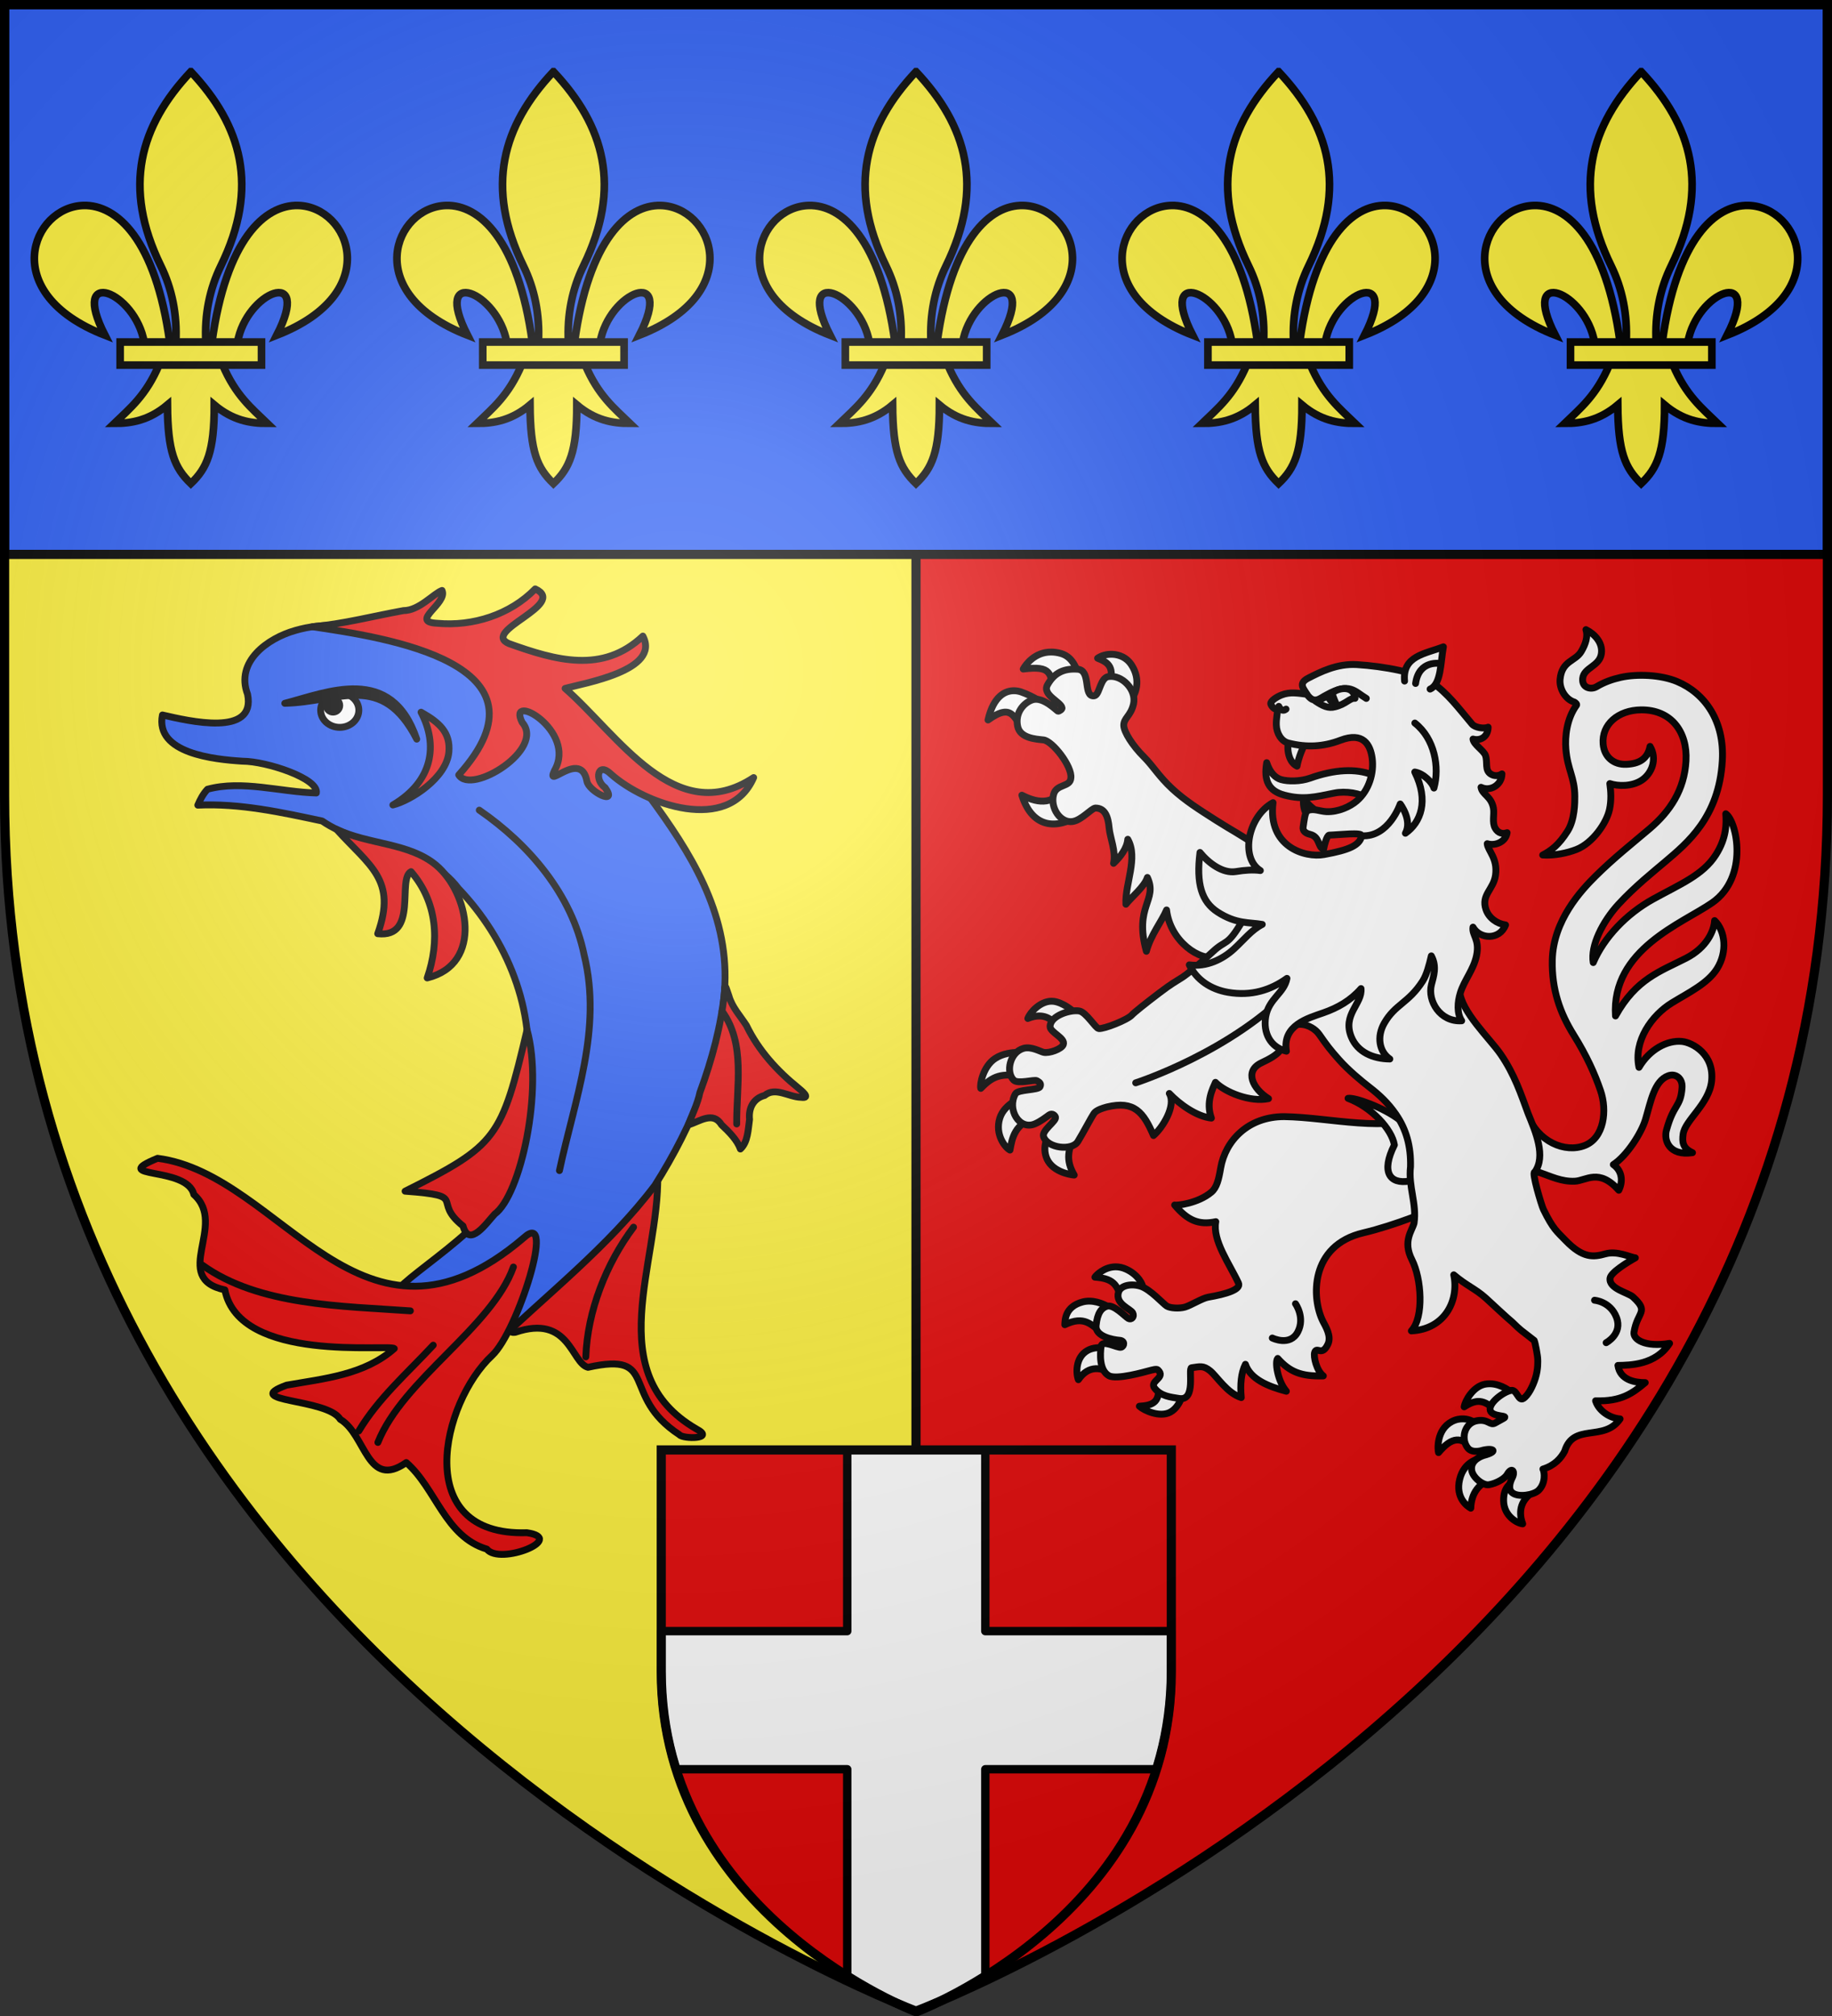
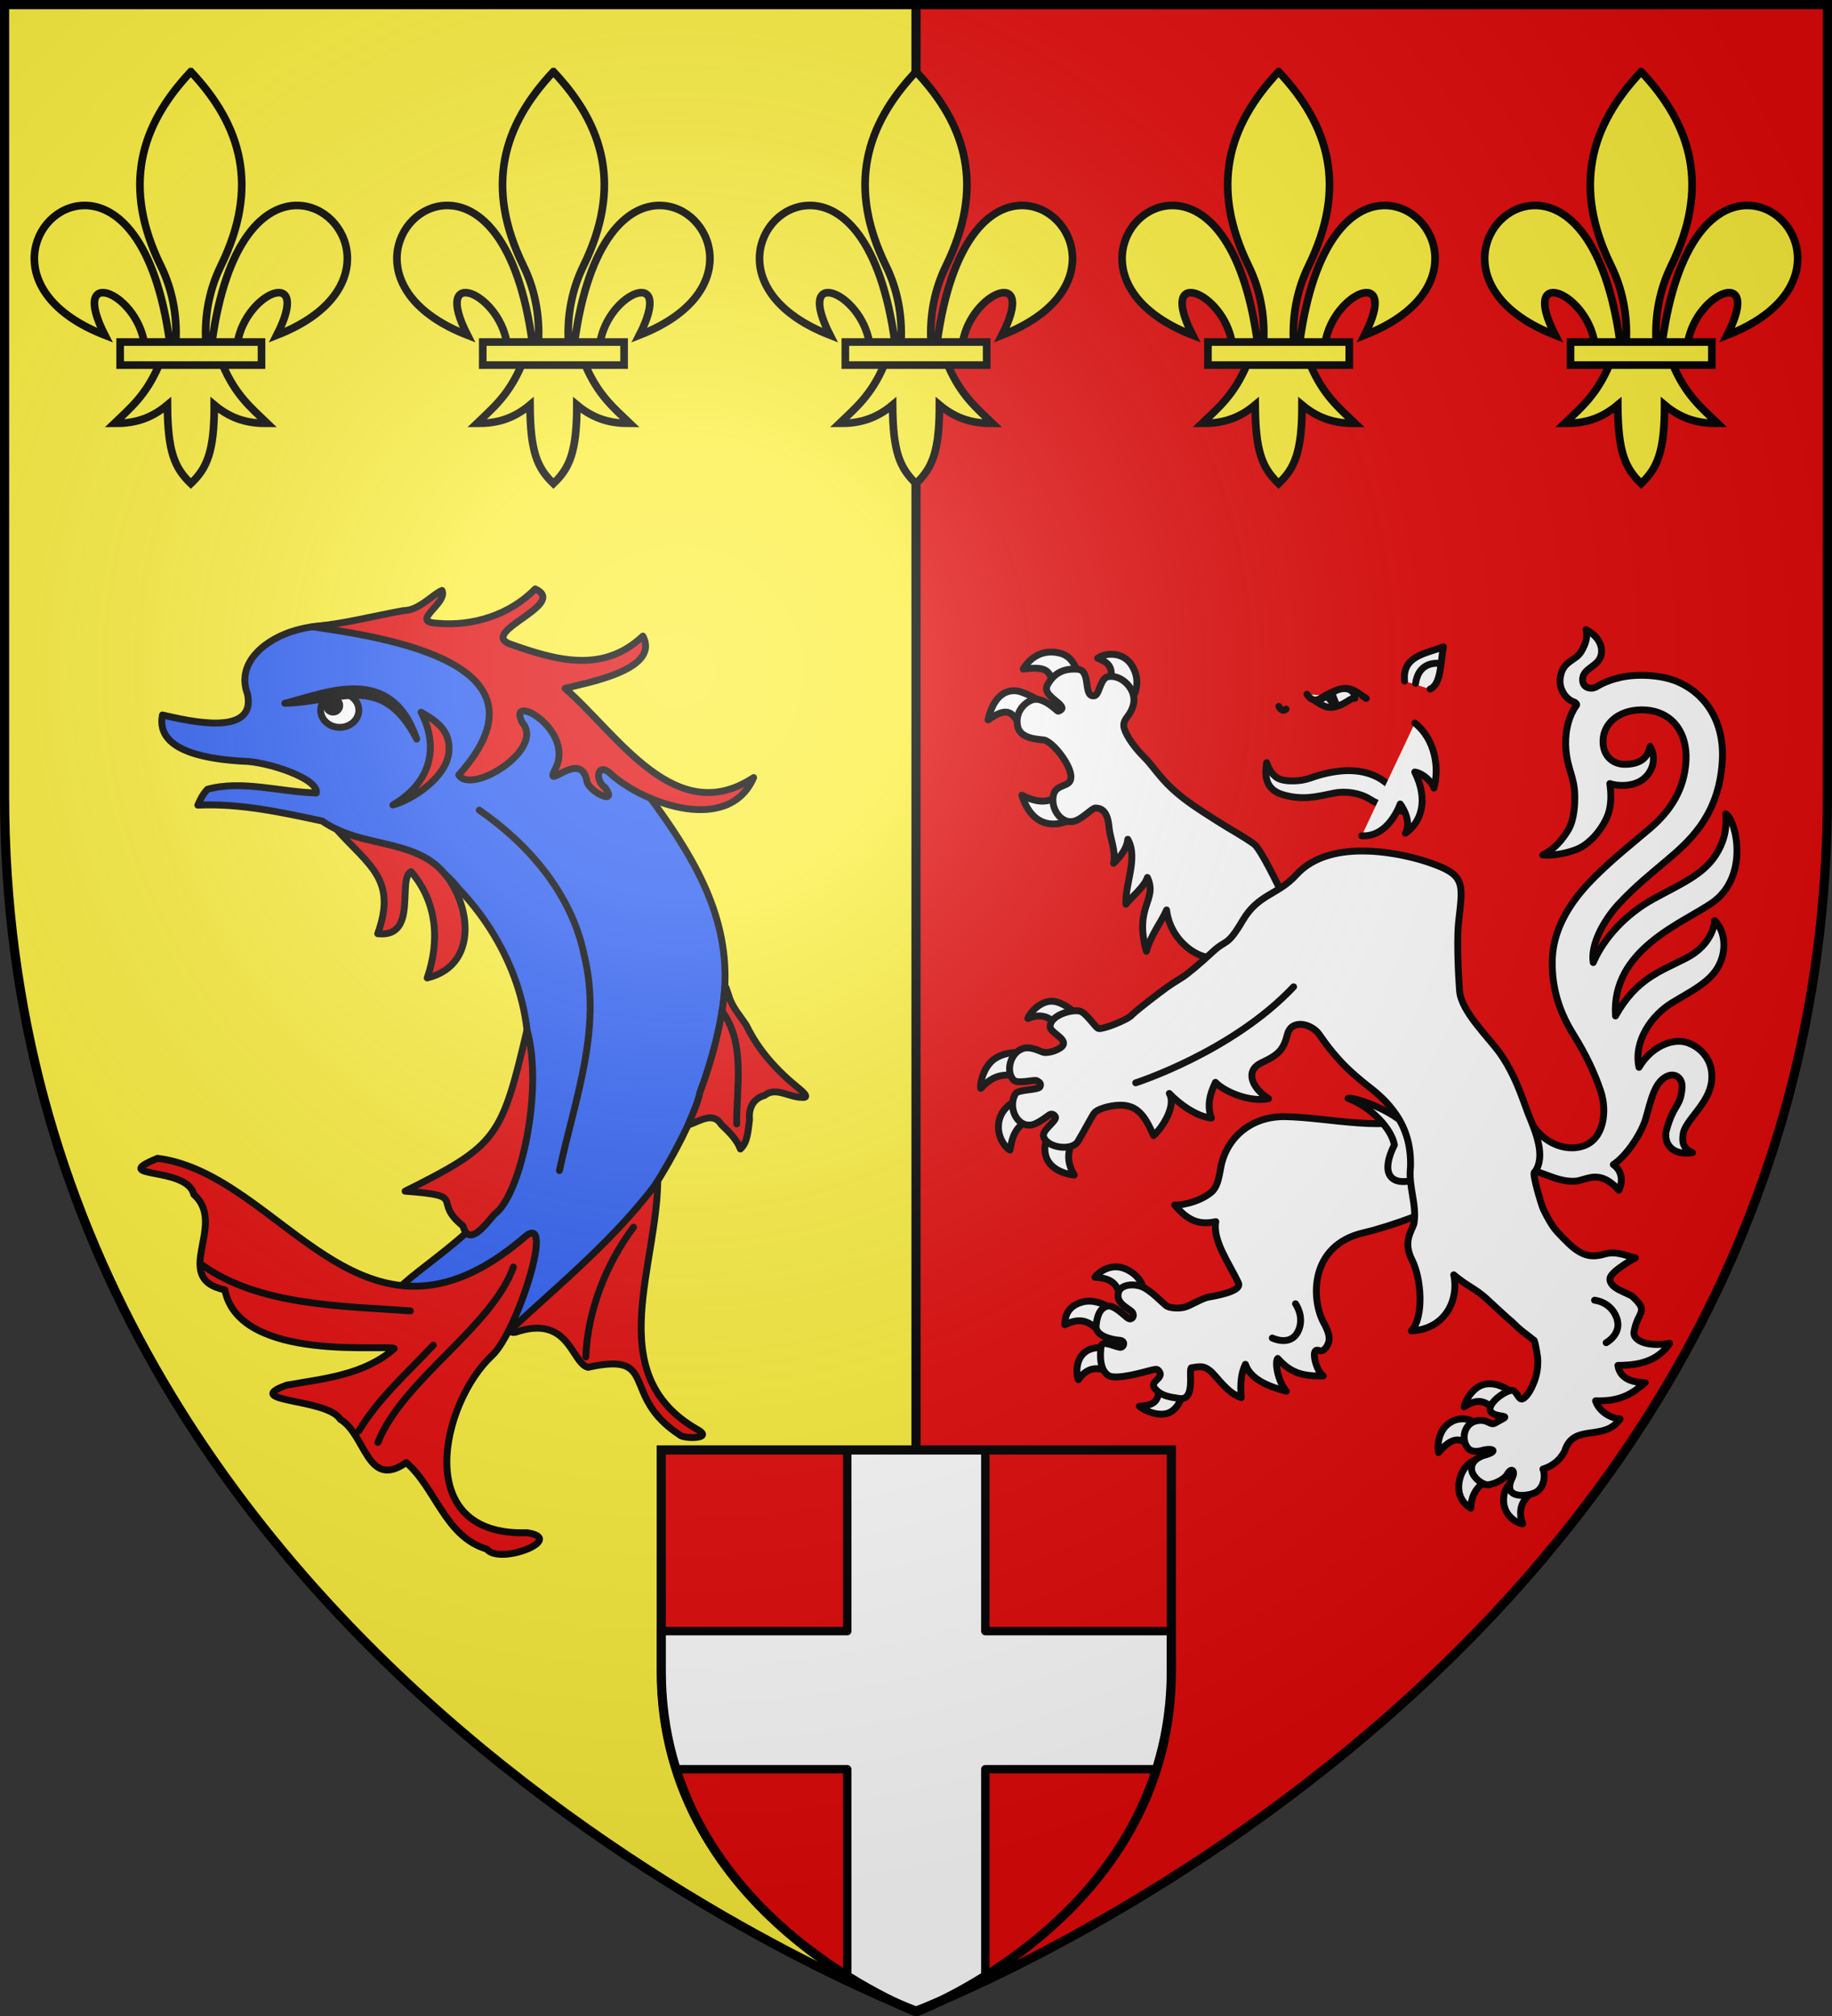
<svg xmlns="http://www.w3.org/2000/svg" xmlns:xlink="http://www.w3.org/1999/xlink" height="660" width="600">
  <rect width="100%" height="100%" fill="#333333" stroke="none" />
  <radialGradient id="a" cx="221.445" cy="226.331" gradientTransform="matrix(1.353 0 0 1.349 -77.629 -85.747)" gradientUnits="userSpaceOnUse" r="300">
    <stop offset="0" stop-color="#fff" stop-opacity=".314" />
    <stop offset=".19" stop-color="#fff" stop-opacity=".251" />
    <stop offset=".6" stop-color="#6b6b6b" stop-opacity=".125" />
    <stop offset="1" stop-opacity=".125" />
  </radialGradient>
  <path d="m300 1.5 0 656.897s298.5-113.55 298.5-397.684v-259.213z" fill="#e20909" fill-rule="evenodd" />
  <path d="m300 1.5-0 656.897s-298.5-113.55-298.5-397.684v-259.213z" fill="#fcef3c" fill-rule="evenodd" />
  <path d="m300 658.397v-656.897" fill="none" stroke="#000" stroke-width="3" />
  <g transform="translate(0)">
-     <path d="m1.5 1.5h597v180h-597z" fill="#2b5df2" stroke="#000" stroke-width="3" />
    <g id="b" stroke="#000" stroke-width="1.576" transform="matrix(1.587 0 0 1.586 4.917 19.677)">
      <path d="m58.404 30.003c10.624.255 17.914 18.079-4.381 26.78 7.369-14.435-6.305-9.002-8.108 1.488h-5.281c2.918-21.306 10.964-28.431 17.77-28.268zm-28.67 32.88c-2.69 6.351-6.011 8.986-9.239 12.106 3.618.017 7.22-.678 10.958-3.814.064 9.675 1.472 12.982 4.833 16.233 3.323-3.149 4.844-6.547 4.833-16.233 3.738 3.136 7.34 3.83 10.958 3.814-3.228-3.121-6.549-5.756-9.239-12.106zm6.552-60.496c-10.504 11.151-14.16 23.801-6.2 40.084 2.304 4.713 3.408 10.027 3.1 15.8h6.2c-.308-5.773.796-11.087 3.1-15.8 7.96-16.283 4.304-28.933-6.2-40.084zm-22.118 27.616c-10.624.255-17.914 18.079 4.381 26.78-7.369-14.435 6.305-9.002 8.108 1.488h5.281c-2.918-21.306-10.964-28.431-17.77-28.268z" fill="#fcef3c" fill-rule="evenodd" stroke="#000" stroke-width="1.576" />
      <path d="m21.701 58.196h29.17v4.761h-29.17z" fill="#fcef3c" stroke="#000" stroke-width="1.576" />
    </g>
    <use height="100%" transform="translate(237.5)" width="100%" xlink:href="#b" />
    <use height="100%" transform="translate(475)" width="100%" xlink:href="#b" />
    <use height="100%" transform="translate(118.75)" width="100%" xlink:href="#b" />
    <use height="100%" transform="translate(356.25)" width="100%" xlink:href="#b" />
  </g>
  <g stroke="#000" stroke-linecap="round" stroke-linejoin="round" stroke-width="2.25" transform="translate(-5 -10)">
    <path d="m233.053 477.802c-31.53-18.289-12.082-54.224-12.638-83.189-4.233 6.645-9.579 12.455-15.282 17.852-1.707 3.03-40.889 35.217-31.372 33.701 17.774-6.035 18.339 10.106 23.811 11.471 23.649-5.253 10.284 9.239 29.969 22.077 1.041 1.419 12.014 1.492 5.511-1.912z" fill="#e20909" />
    <path d="m69.785 273.593c13.769-.653 27.34 2.339 40.72 5.189 13.86 9.486 33.882 7.803 44.653 22.114 15.847 16.547 25.568 39.92 22.186 62.995-1.479 12.15-4.903 24.01-8.601 35.604-3.905 13.737-39.926 33.369-33.034 34.573 29.277-2.736 57.99-29.391 30.167 13.085-2.837 4.933-6.935 11.84-.248 4.398 18.166-17.555 38.538-33.248 53.84-53.476 12.53-19.785 21.757-42.087 22.931-65.689 1.054-23.888-11.337-43.432-24.877-61.796-22.226-24.925-80.168-64.632-115.81-54.193-9.06 2.554-19.692 10.173-15.63 20.891 2.855 14.108-19.321 8.737-27.88 6.783-2.484 12.596 17.006 14.555 26.23 15.13 7.891.005 25.068 5.717 24.172 10.405-11.769-.31-24.301-4.309-35.651-1.219-1.408 1.498-2.386 3.334-3.169 5.205z" fill="#2b5df2" />
    <path d="m177.554 511.781c-38.179 1.255-27.897-42.713-11.373-58.035 8.326-7.721 21.189-48.489 10.335-38.502-53.301 45.466-79.046-20.808-119.908-26.04-16.653 6.854 9.72 2.416 11.87 11.853 11.193 9.93-7.748 27.383 10.166 31.228 4.744 24.163 53.964 17.654 55.484 19.212-9.836 8.648-22.956 9.808-35.253 11.976-15.437 5.626 13.321 4.236 17.564 11.188 8.463 5.063 8.771 23.14 21.62 14.154 9.748 8.464 12.653 24.235 26.372 28.333 4.23 5.405 26.312-3.439 13.123-5.367zm88.908-145.6c-6.956-5.592-13.092-12.359-16.989-20.445-2.029-3.179-4.707-5.957-5.751-9.694-.693-1.77-1.435-5.161-1.431-1.424-1.105 11.21-4.145 22.413-8.053 33.017-.795 3.833-2.561 7.23-3.8 10.622 3.7-1.081 8.083-4.597 10.889.005 2.487 2.314 5.148 5.029 6.156 7.901 2.5-2.275 2.524-6.447 3.005-9.683-.388-3.645 1.224-6.892 4.936-7.857 3.556-2.894 7.92.544 11.883.611 3.615.493.001-2.324-.846-3.053z" fill="#e20909" />
    <path d="m156.639 411.361c2.024 7.38 7.828-1.153 10.379-3.889 8.504-6.208 16.05-40.667 10.597-60.31-8.369 35.489-9.765 37.706-39.941 52.812 21.23 1.558 8.37 2.938 18.965 11.387zm-8.871-118.18c-8.83-7.301-22.039-6.667-32.573-11.691 10.869 12.062 19.859 16.458 13.511 34.189 13.383 1.49 6.285-18.015 10.92-20.313 8.588 9.987 9.448 22.767 5.289 34.793 18.521-4.508 13.575-28.111 2.853-36.978zm-40.408-78c10.029-.897 19.897-3.49 29.788-5.281 5.098.036 9.901-5.624 12.622-6.593 1.966 4.264-10.875 10.307-1.556 10.743 11.625 1.08 23.867-2.814 32.076-11.25 10.923 5.039-18.051 13.859-8.601 17.906 15.301 5.473 30.716 9.945 43.853-2.459 5.924 11.242-19.175 15.355-25.468 17.133 17.303 15.052 36.135 46.093 61.754 29.182-8.047 18.504-35.459 8.945-46.769-1.173-4.35-4.197-5.476 1.96-1.893 4.452 4.444 6.218-5.415 1.277-5.953-2.119-1.989-10.572-13.79 3.233-10.614-3.465 7.49-13.033-15.793-26.158-10.591-15.765 7.709 8.765-16.643 23.9-20.772 17.204 32.985-36.674-24.187-44.974-47.876-48.513z" fill="#e20909" />
    <path d="m161.964 275.228c16.308 11.241 30.308 27.596 34.345 47.399 5.992 24.362-3.083 47.227-8.087 70.6m53.251-52.203c7.781 10.689 4.696 24.539 4.803 36.942m-175.013 46.203c18.504 13.323 45.868 13.395 68.132 14.982m-16.883 39.325c6.409-10.73 15.951-19.025 24.377-28.092m-18.127 31.845c8.165-20.579 37.27-37.562 44.383-57.436m23.716 29.411c.538-14.924 6.616-30.45 15.628-42.452" fill="none" />
    <path d="m142.899 243.159c5.638 10.756 3.915 22.613-9.231 30.377 5.93-1.474 17.563-8.838 18.336-17.302.589-6.453-3.156-9.739-9.105-13.075z" fill="#e20909" fill-rule="evenodd" />
    <ellipse cx="116.269" cy="242.506" fill="#fff" rx="6.252" ry="5.618" />
    <ellipse cx="114.079" cy="240.95" rx="2.187" ry="2.185" />
    <path d="m98.268 240.25c13.828-3.562 34.912-12.936 43.221 11.73-11.374-22.192-25.434-12.103-43.221-11.73z" />
  </g>
  <g stroke-width=".94" transform="matrix(1.064 0 0 1.064 -19.108 -41.888)">
    <path d="m300 658.397s-78.5-29.589-78.5-104.786v-68.111h157v68.111c0 75.197-78.5 104.786-78.5 104.786z" fill="#e20909" fill-rule="evenodd" />
    <g stroke="#000">
      <path d="m278.75 485.5v55.75h-57.25v12.361c0 11.01 1.692 21.034 4.564 30.139h52.686v63.631c12.073 7.554 21.25 11.016 21.25 11.016s9.177-3.462 21.25-11.016v-63.631h52.686c2.873-9.105 4.564-19.129 4.564-30.139v-12.361h-57.25v-55.75z" fill="#fff" stroke-linecap="round" stroke-linejoin="round" stroke-width="2.585" />
      <path d="m300 658.397s-78.5-29.589-78.5-104.786v-68.111h157v68.111c0 75.197-78.5 104.786-78.5 104.786z" fill="none" stroke-width="2.82" />
    </g>
  </g>
  <g fill="#fff" stroke="#000" stroke-linecap="round" stroke-linejoin="round" stroke-width="2.25" transform="matrix(1 0 0 1 .001 .008)">
    <g fill-rule="evenodd">
      <path d="m344.338 327.771c-3.617.033-6.948 3.555-7.72 5.653 3.907-1.553 6.581-.83 8.848 1.546l5.795-4.078s-3.086-2.698-6.195-3.086c-.243-.03-.486-.037-.727-.035zm-10.877 16.753c-1.968.011-5.063.341-7.58 2.013-3.945 2.622-5.047 8.576-4.663 9.771 3.886-4.04 6.824-5.237 14.027-3.723l.166-7.962s-.77-.105-1.95-.099zm1.821 14.537s-6.322 2.021-7.854 7.041c-1.634 5.354 1.776 9.572 3.348 10.402.697-3.746 1.522-9.114 8.87-10.593zm9.243 10.218c-1.126 2.183-3.183 5.457-1.922 9.376 1.536 4.774 7.526 5.911 9.216 6.027-2.917-4.981-1.989-8.455.365-13.273zm143.518 83.734c-.535-.011-1.072.023-1.625.125-4.027.744-6.607 5.501-6.888 7.43 3.894-2.502 6.508-2.69 10.667 1.608 1.327-1.562 3.305-3.709 5.293-5.879-.524-.657-3.701-3.204-7.447-3.283zm-8.71 11.491c-1.188-.058-2.544.174-3.912.912-5.098 2.754-4.551 9.308-4.291 10.128 4.523-5.353 7.534-5.311 11.395-1.056l.774-8.444c-.451-.559-1.986-1.444-3.966-1.54zm5.334 13.035s-5.115.621-6.606 6.741c-1.489 6.113 2.567 8.893 3.636 9.465.162-4.699 2.495-8.613 8.09-9.851zm11.424 7.06c-1.228.888-3.76 2.204-3.645 6.782.124 4.923 4.39 7.293 6.25 7.493-1.717-4.609-.047-8.024 2.967-10.111zm-130.696-69.874c-3.79.015-6.489 2.839-6.803 3.391 6.963.456 7.294 3.199 9.165 8.08 2.655-1.931 4.998-3.586 6.533-4.474.135-1.126-1.544-4.45-5.487-6.232-1.206-.545-2.345-.768-3.406-.764zm-8.489 11.232c-.774-.015-1.562.06-2.357.272-5.815 1.55-5.73 5.982-5.813 7.456 6.438-3.133 8.804.001 12.533 3.096l3.131-8.103c-1.149-.803-4.142-2.657-7.495-2.721zm8.034 16.158s-5.095-2.097-8.819.028c-4.015 2.291-3.706 7.682-2.944 9.534 3.412-4.998 7.876-4.037 11.209-1.688zm14.288 10.37c1.048 6.552-1.549 7.6-6.072 7.881 1.535 1.41 6.675 3.757 10.079 1.958 3.74-1.976 4.692-7.842 4.32-7.991zm-34.948-239.025c-5.355-.032-8.358 4.072-9.158 5.567 9.547-1.204 8.651 1.573 10.26 7.279l8.339-3.253c-.673-2.995-1.863-7.858-6.226-9.116-1.155-.333-2.223-.472-3.215-.478zm20.055.734c-1.798-.081-3.573.391-4.864 1.286 3.695 1.425 5.71 3.061 3.692 9.185l6.944 4.877c1.814-2.088 3.786-6.917.367-12.031-1.464-2.189-3.828-3.213-6.139-3.317zm-31.906 11.938c-3.193-.176-7.075 1.786-8.844 9.567 8.477-6.078 8.359-.017 12.424 4.137l5.862-9.443s-3.138-2.348-7.367-3.845c-.629-.223-1.338-.376-2.075-.416zm16.507 31.45c-3.624 5.553-8.281 5.797-14.267 2.74 3.584 11.406 12.352 11.509 20.452 5.381z" />
      <path d="m515.732 386.704c3.802-.161 7.911-4.373 14.439 2.948 1.358-2.741 1.222-6.275-1.791-8.397 4.434-2.88 9.194-10.318 10.531-14.781 1.742-5.815 2.845-12.613 7.455-14.296 2.446-.893 4.736.867 4.525 3.876-.457 6.532-2.719 5.127-5.117 13.945-.9 3.311.877 8.505 8.53 7.359-3.239-1.496-3.411-3.472-3.061-6.084.607-4.534 8.491-9.845 9.315-17.293.97-8.762-6.183-12.704-9.732-13.043-4.752-.453-10.543 2.541-14.043 8.483-1.849-8.654 4.2-17.07 10.758-21.096 5.495-3.373 11.737-6.325 14.795-11.184 3.448-5.479 2.754-12.372-.783-15.768-.181 3.277-2.474 8.781-9.339 12.304-8.335 4.277-16.392 6.732-23.122 18.922-1.412-21.809 21.955-30.309 31.663-37.061 12.049-8.38 8.114-26.64 4.457-29.133.212 3.058.338 7.845-3.302 13.507-4.211 6.549-11.574 9.518-20.458 14.411-8.836 4.866-16.171 12.639-19.649 20.796-.959-5.505 3.114-13.479 8.245-19.064 5.314-5.784 11.662-10.855 15.273-13.918 7.191-6.101 17.667-14.547 18.754-33.065.767-13.024-5.708-22.144-14.786-25.951-5.324-2.232-13.129-2.567-18.504-1.361-2.697.605-5.385 1.536-7.909 3.054-1.777 1.069-4.844.411-4.535-2.693.363-3.658 5.582-3.928 6.138-8.215.459-3.537-2.227-6.38-5.07-7.786.711 2.166-.06 4.68-1.551 7.187-1.944 3.268-6.346 2.92-6.919 9.103-.284 3.093 1.777 6.579 4.701 7.444.347.212.928.68.681 1.019-3.227 4.432-3.811 10.296-3.484 14.363.546 6.791 2.893 9.185 2.923 15.474.01 1.96.007 7.613-2.349 11.339-2.905 4.593-5.391 6.413-8.159 7.86 3.905.245 8.08-.661 11.002-1.796 5.401-2.097 9.985-8.776 10.896-13.203.607-2.948.47-5.704.083-8.389 2.644.895 7.248 1.023 10.469-1.113 3.307-2.193 5.139-6.93 2.706-11.062-.84 4.187-3.636 5.706-7.833 5.873-3.994.159-7.186-2.338-7.535-6.68-.514-6.399 4.922-11.061 12.393-11.15 9.898-.118 15.275 7.157 14.75 16.675-.526 9.541-5.248 16.564-11.923 22.242-5.735 4.879-11.77 9.618-17.738 15.547-4.655 4.624-13.824 14.427-14.131 27.425-.228 9.632 2.571 17.42 6.951 24.437 4.379 7.017 6.974 12.863 8.842 18.305 2.246 6.54 1.193 15.466-5.136 17.969-6.556 2.593-15.455-1.335-18.614-9.896-1.124 6.255-2.656 19.194 3.672 18.709 3.832 1.321 7.284 3.084 11.628 2.9z" />
      <path d="m420.579 365.556c-11.896-.005-19.271 7.945-20.795 16.815-.654 3.807-1.273 6.412-3.051 7.911-4.362 3.675-11.373 4.453-12.026 4.208 4.189 4.996 7.895 6.668 13.483 5.455-1.164 6.15 4.489 13.78 7.41 20.077.986 2.126-3.968 3.625-9.921 4.648-1.938.333-5.738 2.721-7.6 3.241-1.928.538-4.841.35-5.959-.342-1.156-.715-5.327-5.421-8.495-6.462-2.948-.969-6.64-.414-7.325 1.99-1.092 3.835 4.002 5.369 4.682 6.725.657 1.311-.473 2.361-1.428 1.811-1.133-.653-4.787-4.715-7.045-3.998-1.701.541-3.102 2.068-3.53 6.299-.363 3.586 5.499 4.681 7.716 4.851 1.805.138 1.57 1.926.482 2.266-1.17.366-6.282-2.7-6.573-.27-.291 2.43-.671 7.725 2.536 9.584 2.522 1.461 12.002-1.314 13.088-1.588 1.293-.326 2.555-.706 2.976-.317 2.86 2.647-2.991 3.591-1.01 6.049 2.105 2.611 5.148 2.852 7.954 3.314 5.765.951 2.84-9.984 4.115-10.051 2.751-.383 3.828-.804 6.046.988 2.218 1.792 5.55 7.331 10.219 8.775-.407-4.235-.072-8.045 1.358-10.891 1.622 4.861 7.468 7.27 13.405 8.819-2.971-3.476-3.783-9.782-2.832-10.745 3.903 4.351 7.573 5.935 14.945 5.724-2.195-1.631-3.317-6.391-2.832-7.73.744-2.054 2.352 1.523 4.329-2.65 1.246-2.631-.764-5.801-1.597-7.441-3.821-7.518-4.399-24.927 13.25-29.038 9.599-2.236 24.103-7.818 25.359-9.398 10.007-12.595.769-23.238-4.394-29.344-13.062 6.238-31.925.925-46.938.715z" />
      <path d="m363.251 271.037c.279 3.184 2.336 7.781 1.451 11.591 2.292-2.169 4.396-4.91 4.657-7.867 3.465 6.102-.949 14.617-.613 21.26 1.772-2.303 6.067-5.696 7.034-8.762 3.485 7.546-4.462 9.254-.334 24.172 1.436-5.387 5.083-9.841 6.617-13.534 1.177 10.253 11.019 17.024 16.566 15.325 12.718 16.597 28.033 10.135 27.293-7.919 0 0-12.022-26.616-15.13-28.912-3.376-2.494-7.671-4.745-12.568-7.874-5.528-3.531-10.065-6.367-14.352-10.336-4.287-3.969-6.35-7.53-9.158-10.317-3.953-3.923-6.578-8.28-6.662-10.304-.103-2.476 2.293-3.139 3.181-7.07 1.057-4.678-3.746-9.694-8.214-8.999-2.547.396-2.82 5.14-4.195 6.094-.324.225-.712.303-1.211.157-2.612-.764-.462-8.362-4.683-8.662-4.22-.3-7.584.984-9.865 5.127-1.834 3.33 4.522 5.601 4.761 7.558.054.438-.867 1.074-1.313 1.063-.294-.007-4.837-4.909-8.392-3.723-2.77.924-5.774 4.174-4.827 8.681.819 3.897 5.974 4.175 8.45 4.44 2.935.314 9.497 8.699 8.968 12.476-.162 3.045-4.683 1.847-5.635 5.338-1.22 4.477 2.28 9.495 6.217 8.899 2.946-.446 6.109-4.284 7.449-4.41 3.247-.018 4.201 2.971 4.509 6.506z" />
      <path d="m441.498 359.569c7.751 2.914 14.327 10.1 15.177 15.264-4.467 8.911-1.52 12.895 4.864 11.829 5.21-.867 5.218-5.03 3.846-9.833-1.224-4.285-3.087-7.18-7.053-10.244-5.179-4.002-14.607-7.407-16.833-7.015z" />
      <path d="m512.458 475.061c2.851-9.367 12.912-2.92 18.132-10.551-3.172-.206-6.959-2.505-8.02-5.916 8.274.248 12.011-2.347 16.263-5.962-3.332.02-8.248-.812-8.946-5.627 3.984-.079 12.328-.114 16.914-7.221-8.09 1.351-12.027-1.338-11.654-3.663 1.102-6.874 5.116-6.504-.329-11.534-1.53-1.413-8.029-2.674-7.499-6.174.281-1.856 5.652-5.18 8.27-6.627-1.676-.184-5.924-2.395-9.802-1.31-3.878 1.084-7.336 1.567-13.128-4.471-2.663-2.788-3.975-3.524-7.167-10.062-.642-1.314-3.969-12.418-2.857-12.215 3.79-5.199.258-13.22-2.156-19.185-2.35-6.363-4.43-12.792-9.022-19.454-3.527-5.117-12.926-13.864-13.431-20.714-.66-8.878-.828-18.356-.279-22.974 1.503-12.654 2.032-15.058-9.942-19.131-7.079-2.408-31.668-8.727-43.308 4.161-5.947 6.585-12.349 6.143-17.522 14.937-5.173 8.794-5.29 5.995-9.77 10.191-4.48 4.196-8.537 7.452-9.82 8.284-2.566 1.665-3.47 1.997-7.788 5.28-4.318 3.283-8.175 6.352-8.894 7.157-1.439 1.611-9.146 4.639-10.863 4.443-1.06-.121-4.076-5.33-6.339-5.752-2.836-.528-9.514 1.474-9.593 5.08-.042 1.932 5.147 3.766 4.326 5.932-.559 1.475-4.647 2.934-6.46 2.516-1.036-.239-4.027-1.978-6.483-1.318-4.588 1.233-5.987 7.863-3.268 10.447 1.382 1.313 6.762-.298 7.571.172.916.533 1.502.953 1.011 1.989-.533 1.124-7.193.824-8.033 2.289-2.86 4.986 1.21 12.096 6.418 9.83 1.749-.761 3.422-2.039 4.593-2.89 1.039-.756 2.006.193 2.111.763.239 1.298-4.565 4.335-3.922 6.305 1.236 3.788 9.281 4.777 11.238 1.614 1.518-2.454 4.607-8.275 5.188-9.065.29-.395.742-1.28 4.341-2.244 8.981-2.163 11.98 1.75 15.242 9.351 2.923-2.472 7.536-9.773 5.178-13.771 3.338 3.534 8.954 7.558 13.781 8.064-1.944-5.36.561-9.872 1.332-11.708 3.084 3.201 11.413 6.61 17.376 5.336-5.129-3.214-8.055-9.018-2.313-11.728 5.743-2.709 7.206-4.271 8.525-9.361 1.319-5.09 7.923-3.496 10.428.099 2.506 3.595 3.51 4.924 6.418 8.198 3.128 3.524 7.336 6.99 10.088 9.121 3.109 2.408 6.003 5.046 8.615 8.853 3.347 4.877 4.923 10.396 4.749 17.106-.763 6.466 2.121 12.184 1.154 18.483-.58 2.392-3.815 5.855-.689 11.987 3.126 6.132 4.004 18.798-.189 23.282 11.044-.552 15.651-10.053 13.886-18.355 4.215 3.584 7.085 4.539 10.504 7.618 1.295 1.166 7.165 6.683 8.632 7.838 2.991 2.925 2.586 2.414 7.204 6.026.331.654 1.172 5.115 1.168 6.265-.001.333.182 2.992-.761 6.044-.834 2.701-2.38 5.724-3.965 6.703-1.631 1.008-2.088-2.989-3.965-2.667-2.484.426-7.54 4.153-6.866 6.551.656 2.333 6.448 1.453 4.315 2.634l-2.728 1.51c-1.677.928-2.227-1.338-5.775-.791-4.361.673-5.53 6.06-3.148 8.977 1.567 1.919 4.919.707 4.919.707 3.724-.86 5.002.478.304 1.698 0 0-4.533 1.27-3.967 4.868.386 2.454 3.78 5.046 5.628 4.733 2.452-.415 5.199-1.97 5.998-3.367 1.499-2.621 2.738-1.046 1.684 1.04-.599 1.185-1.631 3.716.055 4.999 2.055 1.563 6.988.671 8.527-.819 2.356-2.281 2.016-5.929 1.44-6.973 3.906-1.207 5.981-3.64 7.134-5.884z" />
      <path d="m371.95 354.491s31.617-10.118 51.717-31.438m98.559 102.615s5.132.36 7.169 5.571c2.124 5.434-3.366 8.328-3.366 8.328m-101.747-12.75s3.207 4.474.773 9.188c-2.538 4.916-8.368 2.03-8.368 2.03" />
      <path d="m460.206 265.819c-4.215-1.059-8.281-2.073-11.627-4.209-3.116-1.99-7.816-2.743-11.621-1.972-6.122 1.24-10.077 2.299-16.297.666-5.238-1.375-6.8-4.814-5.807-10.629 1.092 3.387 2.94 5.023 4.706 5.532 2.272.656 6.329.662 9.5-.465 16.418-5.835 27.16-.919 31.145 11.076z" />
-       <path d="m422.12 242.518c-.674 1.627-.562 6.69 2.668 8.299.512-2.875 1.908-6.204 2.945-7.903zm4.904 18.794c-.41 1.767.093 4.016.903 5.394l3.888-.894c-1.981-1.087-3.743-2.698-4.791-4.5z" />
-       <path d="m478.717 334.179c-1.632-2.445-1.381-6.135-.43-9.177 1.297-4.149 4.316-7.534 5.292-12.138 1.137-5.386-1.577-6.687-1.153-9.342 2.244 3.999 8.716 4.305 10.663-.724-2.879-.408-5.481-2.322-6.409-5.02-1.671-4.86 2.451-6.54 3.118-11.248.787-5.553-2.501-7.973-2.711-10.324 2.759.843 6.109-.707 6.508-3.61-1.465.544-2.967.166-3.89-1.449-1.108-1.936-.221-4.485-.593-6.59-.691-3.909-3.676-4.388-4.058-6.823 2.909 1.473 6.783-.646 6.854-4.383-1.078.701-2.476.794-3.638.07-2.089-1.303-.975-3.801-1.754-6.09-.564-1.658-3.901-3.57-4.087-5.381 2.514.685 4.911-.792 4.955-3.885-1.311.584-4.277.16-5.257-1.001-4.59-5.435-7.82-9.933-13.231-13.757-4.387-3.1-15.727-5.212-24.515-5.74-6.477-.389-11.978 2.413-15.951 4.451-3.463 1.777-1.302 3.575-.402 5.272-2.96-.365-5.489-.873-8.289.217-1.615.629-3.722 2-3.552 2.91.099.526 1.249 2.234 2.231 1.61-.064 2.039-.469 3.197-.408 5.312.08 2.782 1.67 5.33 3.932 5.907 6 1.53 11.505 1.216 17.032-.896 7.483-2.859 9.839 1.38 10.436 5.953.602 4.61-.914 10.322-5.057 13.894-2.151 1.855-6.098 3.685-9.935 3.514-2.154-.096-4.234-1.169-6.122-.341-.963.423-1.213 3.594-1.502 5.33-.226 1.355.814 2.099 2.252 2.449 3.333.811 2.469 4.294 4.458 4.848.133-.911 1.016-4.57 1.835-4.593 3.29-.095 10.853-1.032 10.62.213-.589 3.131-4.166 4.665-12.295 6.137-6.307 1.142-18.507-2.533-16.732-16.992-8.246 4.504-10.862 18.062-4.157 22.235-2.412-.329-5.081-.147-8.003.333-4.342.712-8.967-2.814-11.767-6.257-1.291 10.294.558 16.12 5.753 19.497 6.173 4.014 10.463 3.306 14.65 4.061-3.522 1.792-6.054 5.083-9.278 8.039-3.622 3.321-8.864 5.977-14.62 5.208 2.408 4.967 7.049 8.018 12.703 8.988 7.629 1.31 13.981-.762 19.278-4.569-.907 4.893-5.957 6.607-6.955 12.521-.892 5.285 1.479 10.045 6.782 11.315-1.431-8.478 7.073-10.809 12.096-12.561 4.754-1.658 8.897-4.003 12.337-7.93.489 5.01-6.193 8.468-3.175 15.838 2.029 4.956 7.087 7.164 12.609 7.21-3.518-2.414-4.315-7.338-1.834-11.701 3.563-6.265 7.954-6.56 12.608-13.838 1.235-1.931 2.111-5.142 2.817-8.214 1.892 3.507.734 6.668.031 9.451-1.322 5.229 2.809 12.263 9.911 11.792z" />
      <path d="m460.011 222.962c-.795-8.309 6.878-8.927 12.713-11.214-.957 5.296-.723 12.241-4.352 13.838" />
    </g>
    <path d="m471.832 217.232s-7.096-1.43-8.212 6.515m-44.8 7.491s.9 2.129 2.373.901m6.835-4.851c2.443 3.491 4.223 1.264 6.383.225 7.616-4.265 9.241-1.158 13.069 1.131m-1.521 44.971c8.924.566 12.624-10.417 12.624-10.417s4.038 5.28 1.704 9.585c5.009-3.523 7.761-10.562 3.061-20.046 2.913.446 5.8 3.498 6.278 5.25 1.895-6.838.236-16.189-6.252-21.284" />
    <path d="m430.852 229.534c2.382 1.583 4.181 2.481 6.425 1.852 3.647-.904 4.823-2.965 6.502-2.769-.362-4.047-4.829-3.743-7.364-1.852-.302.18.486 2.05 1.154 3.623-.604-.032-2.365-.898-2.52-2.712-.974.684-2.387 1.135-4.198 1.858z" fill-rule="evenodd" />
  </g>
  <path d="m300 658.5s298.5-112.32 298.5-397.772v-259.228h-597v259.228c0 285.452 298.5 397.772 298.5 397.772z" fill="url(#a)" fill-rule="evenodd" />
  <path d="m300 658.397s-298.5-112.418-298.5-398.119v-258.778h597v258.778c0 285.701-298.5 398.119-298.5 398.119z" fill="none" stroke="#000" stroke-width="3" />
</svg>